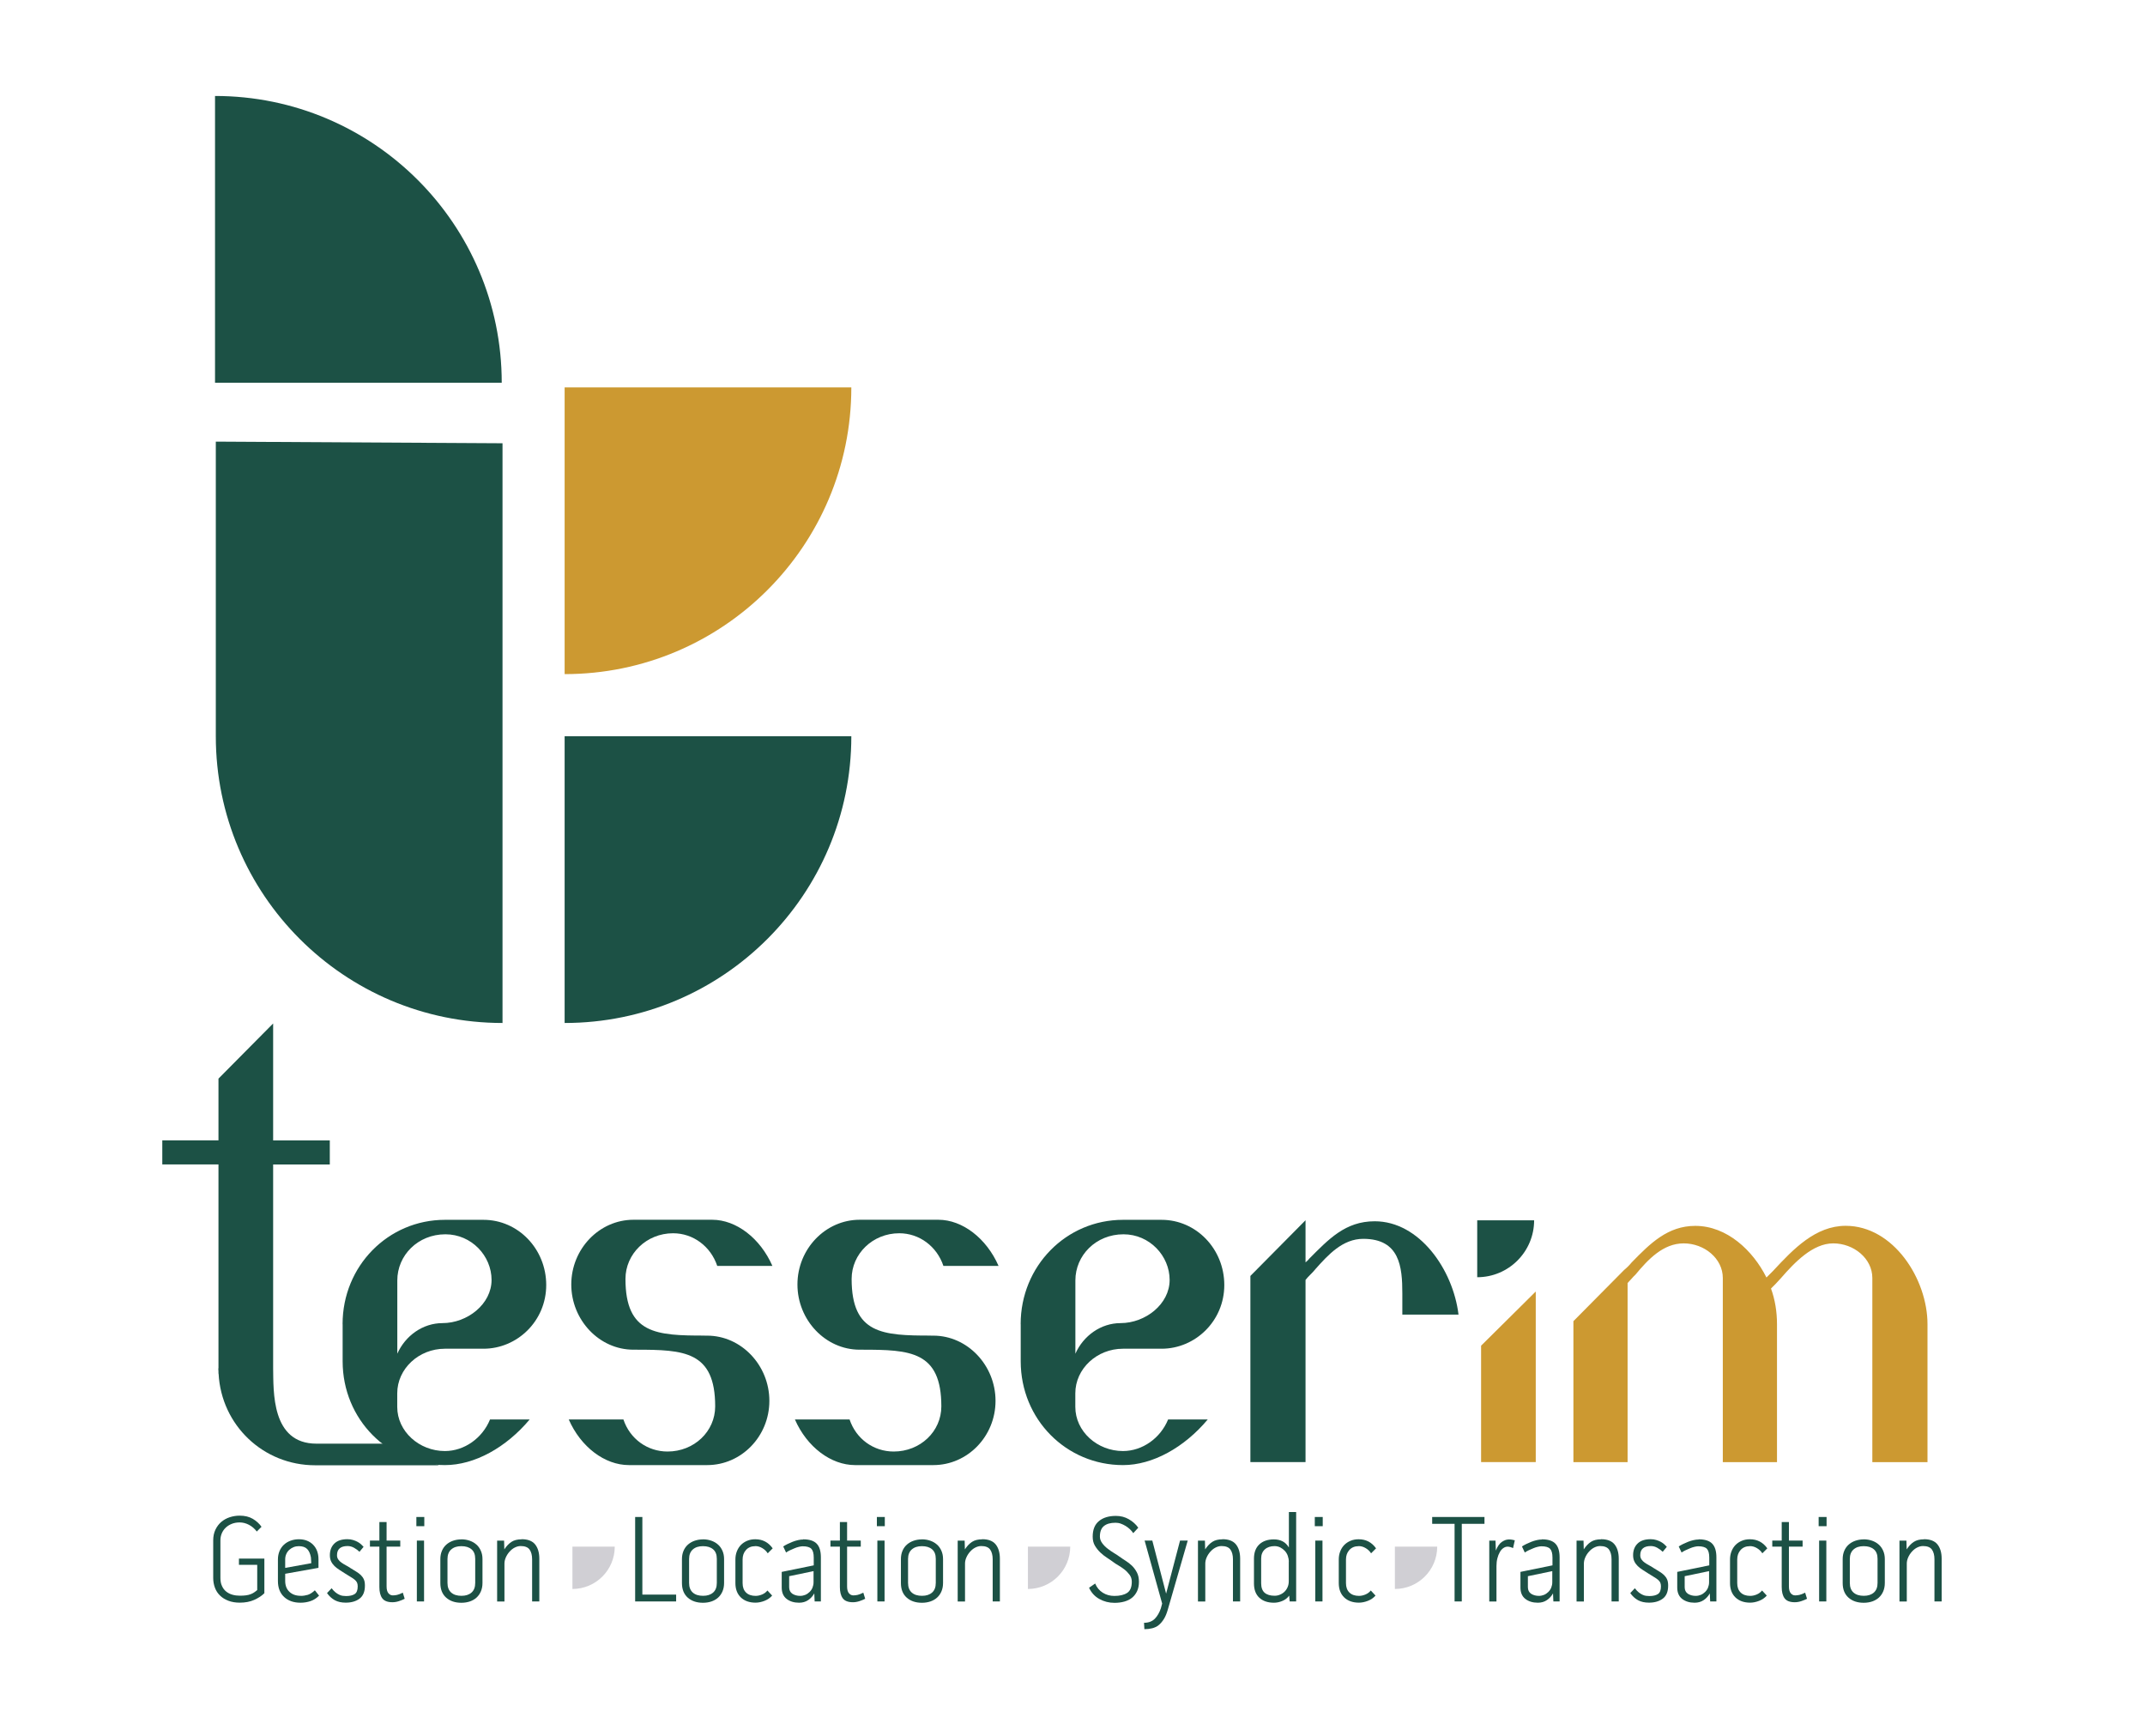
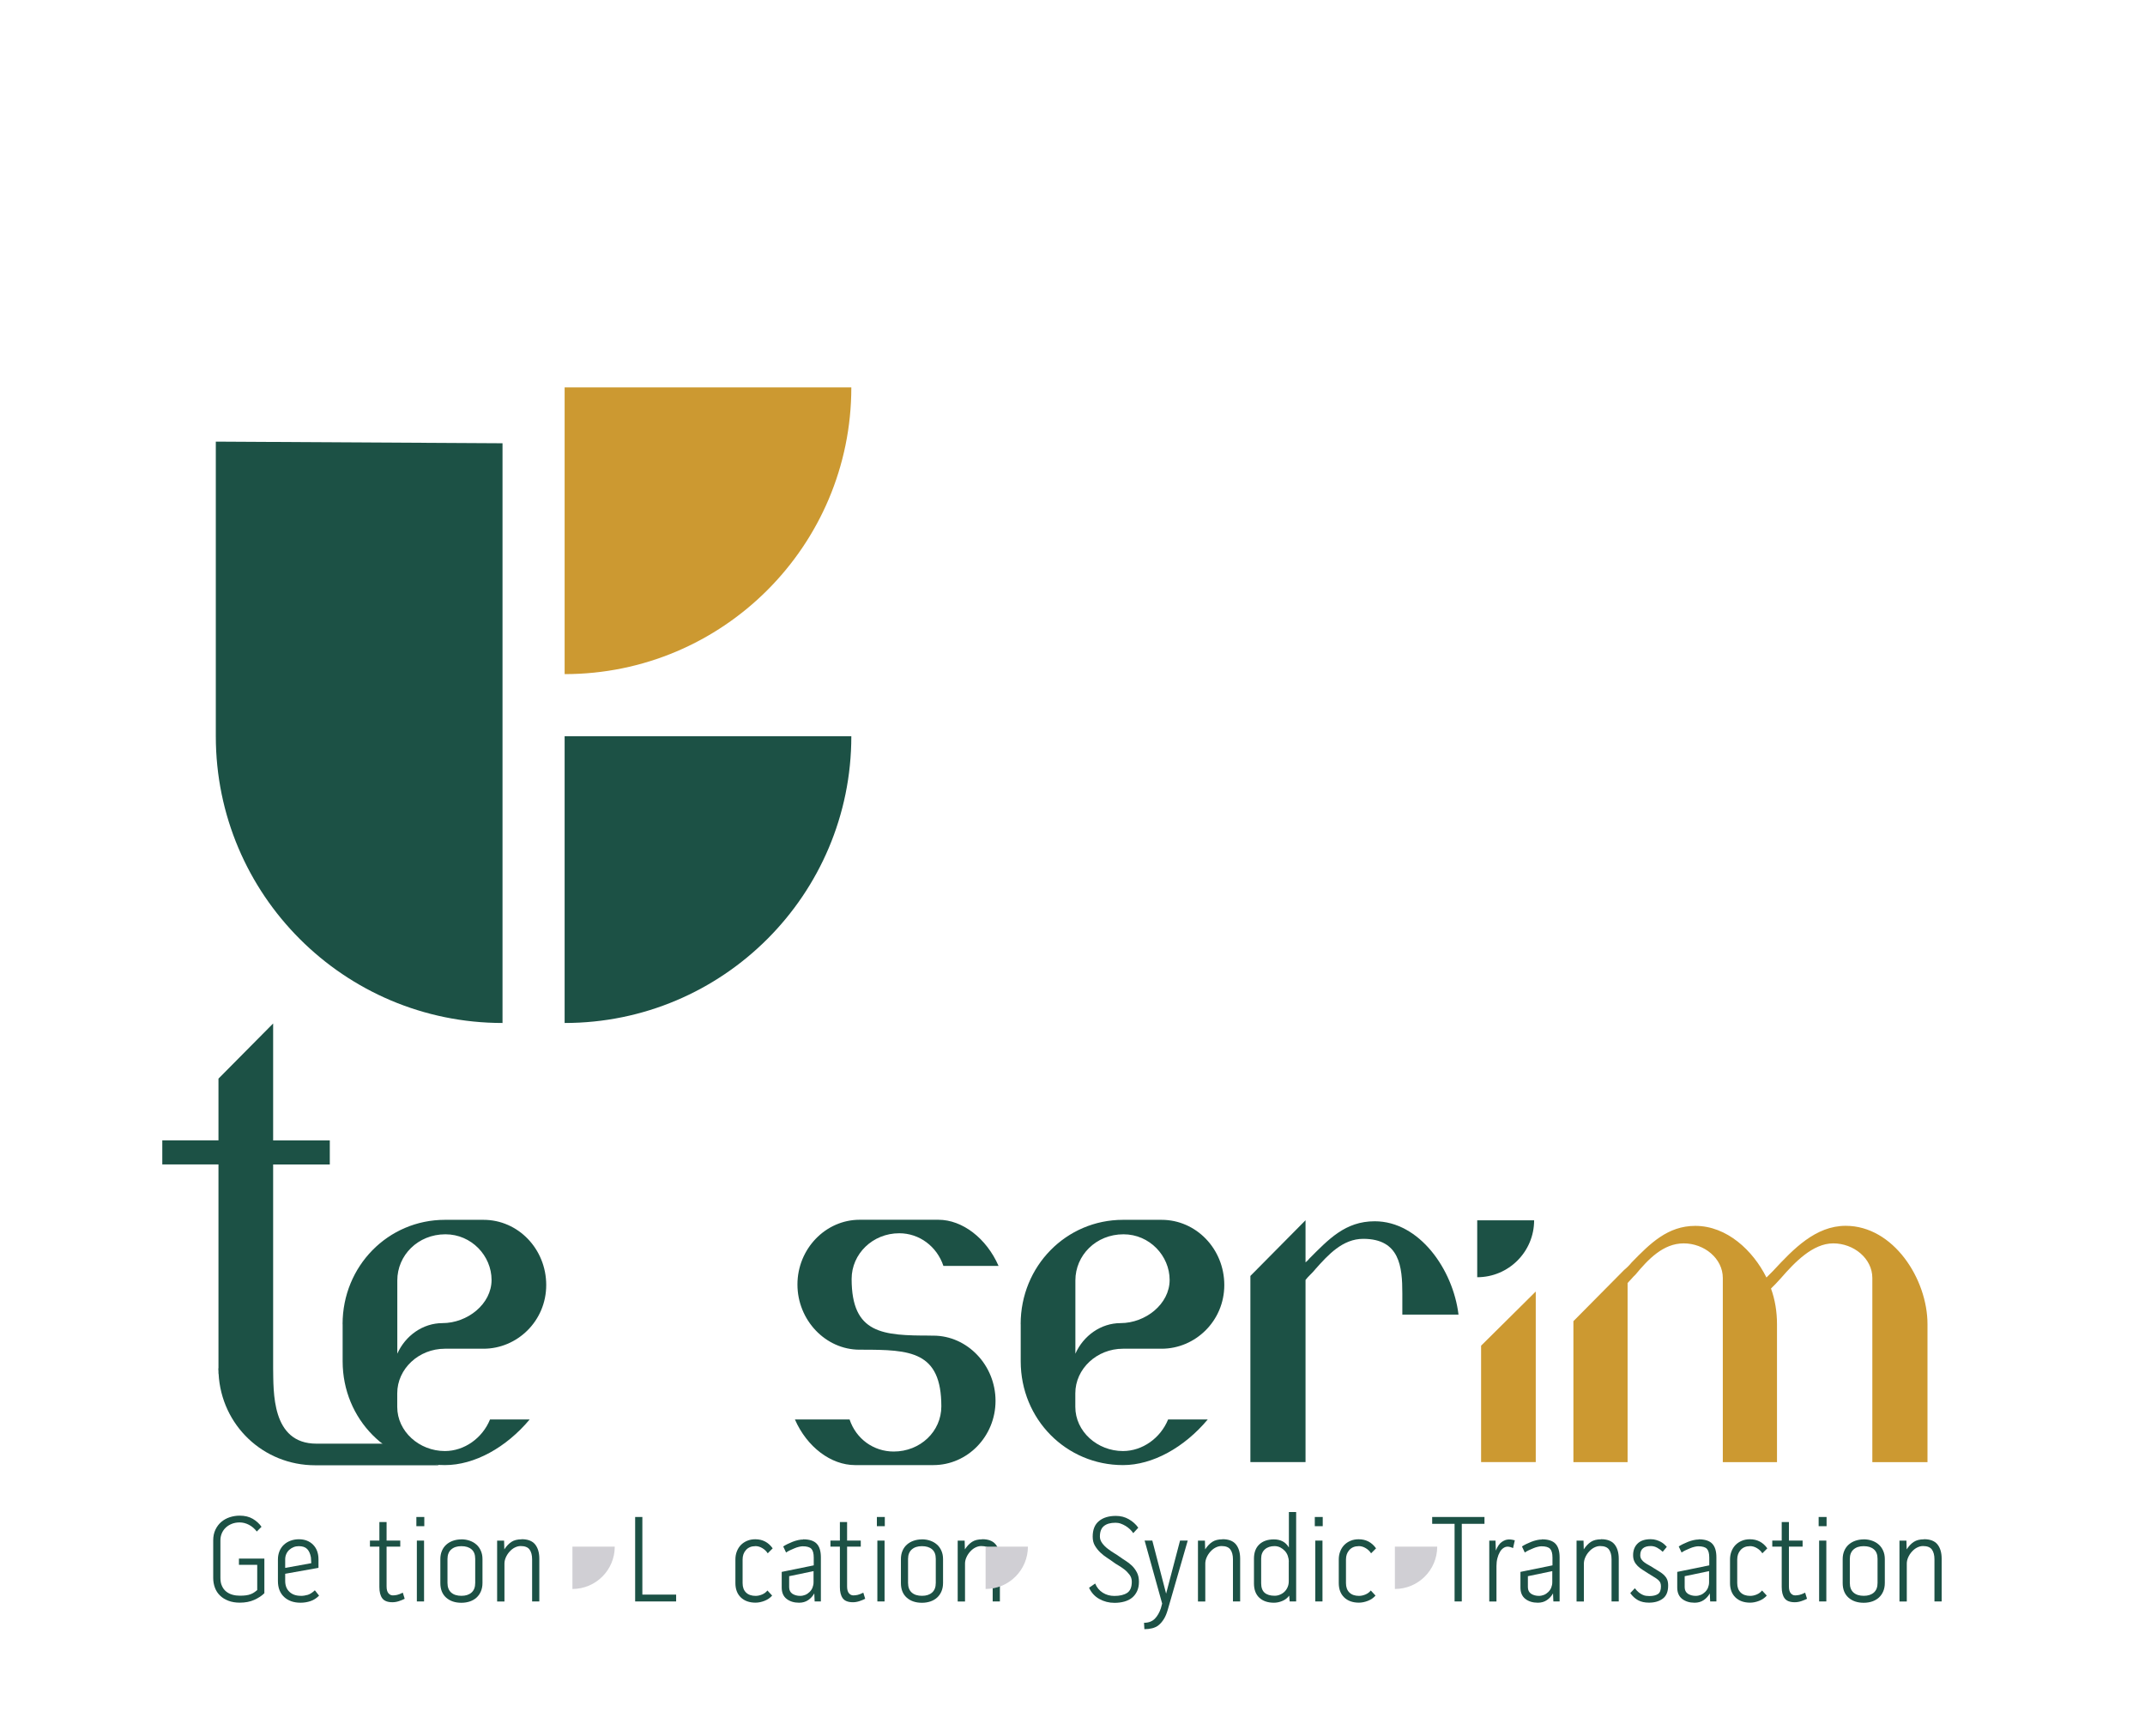
<svg xmlns="http://www.w3.org/2000/svg" id="Calque_1" viewBox="0 0 354.33 286.69">
  <defs>
    <style>.cls-1,.cls-2{fill:#cc9931;}.cls-3,.cls-4{fill:#1c5145;}.cls-4,.cls-5,.cls-2{fill-rule:evenodd;}.cls-5{fill:#d0cfd4;}</style>
  </defs>
  <path class="cls-3" d="m56.59,218.7c0-9.61,7.54-17.23,16.9-17.23h6.38c5.72,0,10.36,4.81,10.36,10.77s-4.81,10.52-10.36,10.52h-6.38c-4.31,0-7.87,3.31-7.87,7.37v2.24c0,4.06,3.64,7.29,7.87,7.29,3.23,0,6.21-2.15,7.46-5.22h6.55c-3.89,4.64-9.11,7.54-14,7.54-9.36,0-16.9-7.54-16.9-17.15v-6.13Zm16.49-.17c4.14,0,8.12-3.15,8.12-7.13s-3.31-7.54-7.62-7.54c-4.56,0-7.95,3.48-7.95,7.62v12.1c1.33-2.98,4.22-5.05,7.46-5.05Z" />
-   <path class="cls-3" d="m116.41,220.6h.41c5.63,0,10.27,4.89,10.27,10.77s-4.64,10.61-10.27,10.61h-12.93c-3.98,0-7.95-2.98-9.94-7.54h9.03c1.08,3.23,3.98,5.3,7.29,5.3,4.39,0,7.87-3.31,7.87-7.46,0-9.11-5.14-9.36-13.09-9.36h-.41c-5.64,0-10.27-4.89-10.27-10.77s4.64-10.69,10.27-10.69h13.01c3.98,0,7.95,3.07,9.94,7.62h-9.11c-1.08-3.23-3.98-5.39-7.29-5.39-4.39,0-7.87,3.4-7.87,7.54,0,9.11,5.14,9.36,13.09,9.36Z" />
  <path class="cls-3" d="m153.77,220.6h.41c5.63,0,10.27,4.89,10.27,10.77s-4.64,10.61-10.27,10.61h-12.93c-3.98,0-7.95-2.98-9.94-7.54h9.03c1.08,3.23,3.98,5.3,7.29,5.3,4.39,0,7.87-3.31,7.87-7.46,0-9.11-5.14-9.36-13.09-9.36h-.41c-5.64,0-10.27-4.89-10.27-10.77s4.64-10.69,10.27-10.69h13.01c3.98,0,7.95,3.07,9.94,7.62h-9.11c-1.08-3.23-3.98-5.39-7.29-5.39-4.39,0-7.87,3.4-7.87,7.54,0,9.11,5.14,9.36,13.09,9.36Z" />
  <path class="cls-3" d="m168.6,218.7c0-9.61,7.54-17.23,16.9-17.23h6.38c5.72,0,10.36,4.81,10.36,10.77s-4.81,10.52-10.36,10.52h-6.38c-4.31,0-7.87,3.31-7.87,7.37v2.24c0,4.06,3.64,7.29,7.87,7.29,3.23,0,6.21-2.15,7.46-5.22h6.55c-3.89,4.64-9.11,7.54-14,7.54-9.36,0-16.9-7.54-16.9-17.15v-6.13Zm16.49-.17c4.14,0,8.12-3.15,8.12-7.13s-3.31-7.54-7.62-7.54c-4.56,0-7.95,3.48-7.95,7.62v12.1c1.33-2.98,4.22-5.05,7.46-5.05Z" />
  <path class="cls-3" d="m217.32,209.58c-.33.41-.58.66-.91.99-.25.25-.5.5-.75.83v30.08h-9.11v-30.74l9.11-9.2v6.96c.08-.08.5-.41.58-.58,3.23-3.23,5.97-6.21,10.85-6.21,7.37,0,12.93,7.95,13.84,15.41h-9.28v-3.48c0-4.39-.41-9.03-6.46-9.03-3.4,0-5.8,2.65-7.87,4.97Z" />
  <path class="cls-1" d="m253.69,213.31v28.17h-9.03v-19.22l9.03-8.95Z" />
  <path class="cls-1" d="m292.96,209.83c3.31-3.56,6.96-7.37,11.93-7.37,7.87,0,13.51,8.78,13.51,16.24v22.79h-9.11v-30.41c0-3.23-3.07-5.72-6.46-5.72s-6.38,3.15-8.62,5.72c-.66.75-1.08,1.16-1.66,1.74.66,1.82.99,3.81.99,5.88v22.79h-8.95v-30.41c0-3.23-3.06-5.72-6.46-5.72s-5.88,2.65-7.95,5.14c-.08.08-.25.25-.33.33l-.99,1.08v29.58h-8.95v-23.28l8.37-8.45c.5-.41.91-.83,1.24-1.24,3.07-3.15,5.97-6.05,10.52-6.05,5.22,0,9.53,4.06,11.76,8.53l1.16-1.16Z" />
  <path class="cls-3" d="m63.31,238.44h-11.04c-7.48,0-7.08-8.66-7.15-12.51v-33.6h9.36v-3.98h-9.36v-19.31l-9.03,9.11v10.19h-9.28v3.98h9.28v33.69h-.03c0,.18.02.35.03.53v.34h.02c.45,8.53,7.4,15.13,15.95,15.13h20.43l-9.17-3.58Z" />
  <path class="cls-4" d="m244.02,201.55h9.4c0,5.19-4.21,9.4-9.4,9.4v-9.4Z" />
  <path class="cls-3" d="m39.46,257.42h4.21v5.72c-.42.42-.98.79-1.67,1.1-.69.31-1.49.46-2.39.46-.7,0-1.32-.1-1.87-.31-.55-.21-1.01-.49-1.38-.85-.38-.36-.66-.79-.85-1.29-.19-.5-.29-1.04-.29-1.63v-6.2c0-.67.12-1.26.37-1.78s.57-.94.97-1.28c.4-.34.87-.6,1.39-.77.53-.17,1.07-.26,1.63-.26.85,0,1.57.17,2.17.52.59.35,1.08.79,1.45,1.32l-.78.78c-.37-.48-.8-.85-1.3-1.11-.5-.26-1.01-.39-1.53-.39-.49,0-.93.08-1.32.24-.39.16-.72.37-1,.64s-.49.58-.64.94-.22.74-.22,1.14v6.2c0,.52.08.97.26,1.34.17.38.4.68.7.92s.64.41,1.03.52c.39.11.8.16,1.22.16.4,0,.74-.02,1.03-.06s.54-.1.76-.19c.22-.08.41-.18.58-.3s.34-.24.5-.38v-4.17h-3.02v-1.07Z" />
  <path class="cls-3" d="m49.67,263.58c.4,0,.79-.06,1.17-.17.38-.12.77-.37,1.17-.75l.7.88c-.44.44-.91.74-1.43.91-.51.17-1.06.26-1.63.26-1.14,0-2.04-.32-2.72-.95-.68-.64-1.02-1.51-1.02-2.64v-3.55c0-.51.09-.96.26-1.38.17-.41.41-.76.72-1.05.31-.29.67-.51,1.1-.67s.88-.24,1.38-.24c.97,0,1.75.3,2.35.9.59.6.89,1.41.89,2.42v1.4l-5.5.98v1.17c0,.78.24,1.38.71,1.82s1.09.65,1.86.65Zm-.31-8.21c-.3,0-.59.05-.86.16-.27.11-.51.26-.72.45-.21.19-.37.42-.49.69s-.18.56-.18.89v1.4l4.31-.78-.06-.96c-.11-.6-.31-1.06-.62-1.38-.3-.31-.76-.47-1.38-.47Z" />
-   <path class="cls-3" d="m57.83,258.95c.37.23.71.44,1.01.62.3.18.56.38.77.58.21.21.38.44.5.72.12.27.17.61.17,1.02,0,1-.3,1.71-.89,2.15-.59.44-1.35.66-2.27.66-.71,0-1.31-.13-1.81-.4-.49-.27-.92-.66-1.29-1.18l.76-.8c.22.29.43.51.64.68s.41.29.62.39.4.16.58.18.37.04.54.04c.62,0,1.09-.11,1.43-.33.33-.22.5-.64.5-1.27,0-.26-.04-.47-.12-.64-.08-.16-.21-.32-.38-.46s-.38-.29-.64-.44c-.25-.15-.55-.33-.89-.55-.36-.23-.69-.44-1-.64s-.58-.4-.81-.63-.42-.48-.55-.76c-.14-.28-.21-.63-.21-1.04,0-.79.25-1.43.74-1.91s1.21-.72,2.15-.72c.34,0,.65.04.93.13.28.08.53.19.76.31.23.13.42.26.58.41s.3.28.41.41l-.68.82c-.25-.25-.54-.46-.89-.66s-.71-.29-1.08-.29c-.56,0-.99.12-1.29.37-.3.25-.45.63-.45,1.15,0,.27.07.5.21.7s.31.37.53.52.45.3.7.43c.25.13.49.27.71.42Z" />
  <path class="cls-3" d="m64.88,263.5c.23,0,.47-.03.71-.08.24-.05.56-.18.95-.37l.31,1.01c-.27.14-.59.27-.95.39s-.72.18-1.08.18c-.8,0-1.36-.22-1.68-.66s-.47-1.05-.47-1.85v-6.67h-1.56v-1h1.56v-3.06h1.19v3.06h2.26v1h-2.26v6.57c0,.51.1.88.3,1.12s.44.36.73.36Z" />
  <path class="cls-3" d="m68.78,250.55h1.31v1.52h-1.31v-1.52Zm.08,3.9h1.19v10.05h-1.19v-10.05Z" />
  <path class="cls-3" d="m76.2,254.24c.51,0,.97.08,1.4.23.42.15.79.36,1.1.64.31.27.55.61.73,1.02s.27.86.27,1.36v3.96c0,.52-.09.98-.26,1.38s-.41.75-.72,1.03c-.31.28-.67.49-1.1.64-.42.14-.89.22-1.4.22-1.04,0-1.88-.28-2.52-.85-.64-.57-.96-1.37-.96-2.41v-3.96c0-.51.09-.96.26-1.36s.41-.74.72-1.02c.31-.27.67-.49,1.1-.64s.89-.23,1.4-.23Zm2.3,3.22c0-.7-.2-1.22-.61-1.57s-.96-.52-1.68-.52-1.26.18-1.67.54-.62.89-.62,1.57v3.96c0,.71.21,1.24.62,1.6.41.36.98.53,1.69.53s1.25-.18,1.66-.54.61-.89.61-1.59v-3.98Z" />
  <path class="cls-3" d="m86.17,254.22c1.01,0,1.75.28,2.22.85.46.57.7,1.36.7,2.37v7.06h-1.19v-6.96c0-.68-.14-1.22-.42-1.61-.28-.39-.77-.58-1.47-.58-.34,0-.67.09-1,.26s-.6.4-.85.68c-.25.28-.45.59-.6.93s-.23.68-.23,1.03v6.26h-1.21v-10.05h1.15l.04,1.44c.36-.55.75-.96,1.18-1.24s.99-.42,1.67-.42Z" />
  <path class="cls-3" d="m106.11,250.55v12.82h5.58v1.13h-6.77v-13.95h1.19Z" />
-   <path class="cls-3" d="m116.11,254.24c.51,0,.97.08,1.4.23.42.15.79.36,1.1.64.31.27.55.61.73,1.02s.27.86.27,1.36v3.96c0,.52-.09.98-.26,1.38s-.41.75-.72,1.03c-.31.28-.67.49-1.1.64-.42.14-.89.22-1.4.22-1.04,0-1.88-.28-2.52-.85-.64-.57-.96-1.37-.96-2.41v-3.96c0-.51.09-.96.26-1.36s.41-.74.72-1.02c.31-.27.67-.49,1.1-.64s.89-.23,1.4-.23Zm2.3,3.22c0-.7-.2-1.22-.61-1.57s-.96-.52-1.68-.52-1.26.18-1.67.54-.62.89-.62,1.57v3.96c0,.71.21,1.24.62,1.6.41.36.98.53,1.69.53s1.25-.18,1.66-.54.61-.89.61-1.59v-3.98Z" />
  <path class="cls-3" d="m124.76,255.37c-.64,0-1.15.21-1.53.63-.38.42-.56.94-.56,1.57v3.9c0,.67.19,1.19.57,1.56.38.37.91.55,1.58.55.36,0,.71-.08,1.07-.23.36-.15.65-.37.88-.66l.78.84c-.33.38-.75.67-1.26.87-.51.2-1.01.3-1.49.3-1.01,0-1.82-.29-2.42-.86-.6-.58-.9-1.37-.9-2.38v-3.9c0-.48.08-.92.24-1.33.16-.41.38-.76.67-1.06.29-.29.63-.52,1.04-.69.4-.17.85-.25,1.34-.25,1.2,0,2.16.5,2.87,1.5l-.82.82c-.23-.36-.53-.64-.9-.86-.37-.22-.75-.33-1.15-.33Z" />
  <path class="cls-3" d="m132.68,254.24c1.03,0,1.77.24,2.23.72.46.48.69,1.23.69,2.26v7.28h-1.03l-.06-1.33c-.25.45-.58.82-1.01,1.11s-.92.43-1.5.43c-.83,0-1.52-.21-2.06-.63-.54-.42-.81-1.05-.81-1.88v-2.58l5.29-1.08v-1.29c0-.68-.13-1.16-.39-1.44-.26-.28-.74-.42-1.44-.42-.16,0-.37.03-.62.09-.25.06-.5.14-.75.25s-.5.21-.75.33-.45.24-.62.36l-.47-1c.18-.12.4-.25.68-.39.27-.13.56-.26.86-.38.3-.12.61-.21.91-.28.31-.07.58-.1.83-.1Zm1.72,5.25l-4.04.84v1.81c0,.49.18.85.53,1.09.36.23.79.35,1.29.35.3,0,.58-.06.85-.17s.5-.28.71-.48c.21-.21.37-.44.48-.72s.17-.57.17-.88v-1.83Z" />
  <path class="cls-3" d="m140.95,263.5c.23,0,.47-.03.71-.08.24-.05.56-.18.95-.37l.31,1.01c-.27.14-.59.27-.95.39s-.72.18-1.08.18c-.8,0-1.36-.22-1.68-.66s-.47-1.05-.47-1.85v-6.67h-1.56v-1h1.56v-3.06h1.19v3.06h2.26v1h-2.26v6.57c0,.51.1.88.3,1.12s.44.36.73.36Z" />
  <path class="cls-3" d="m144.85,250.55h1.31v1.52h-1.31v-1.52Zm.08,3.9h1.19v10.05h-1.19v-10.05Z" />
  <path class="cls-3" d="m152.28,254.24c.51,0,.97.08,1.4.23.42.15.79.36,1.1.64.31.27.55.61.73,1.02s.27.86.27,1.36v3.96c0,.52-.09.98-.26,1.38s-.41.75-.72,1.03c-.31.28-.67.49-1.1.64-.42.14-.89.22-1.4.22-1.04,0-1.88-.28-2.52-.85-.64-.57-.96-1.37-.96-2.41v-3.96c0-.51.09-.96.26-1.36s.41-.74.72-1.02c.31-.27.67-.49,1.1-.64s.89-.23,1.4-.23Zm2.3,3.22c0-.7-.2-1.22-.61-1.57s-.96-.52-1.68-.52-1.26.18-1.67.54-.62.89-.62,1.57v3.96c0,.71.21,1.24.62,1.6.41.36.98.53,1.69.53s1.25-.18,1.66-.54.61-.89.61-1.59v-3.98Z" />
  <path class="cls-3" d="m162.25,254.22c1.01,0,1.75.28,2.22.85.46.57.7,1.36.7,2.37v7.06h-1.19v-6.96c0-.68-.14-1.22-.42-1.61-.28-.39-.77-.58-1.47-.58-.34,0-.67.09-1,.26s-.6.4-.85.68c-.25.28-.45.59-.6.93s-.23.68-.23,1.03v6.26h-1.21v-10.05h1.15l.04,1.44c.36-.55.75-.96,1.18-1.24s.99-.42,1.67-.42Z" />
  <path class="cls-3" d="m185,257.14c.27.21.59.42.95.65.36.23.71.49,1.03.8s.59.68.82,1.11c.23.43.34.95.34,1.55s-.1,1.1-.3,1.54c-.2.44-.48.8-.83,1.09s-.78.5-1.28.64c-.5.14-1.04.21-1.63.21-.9,0-1.73-.21-2.49-.63-.76-.42-1.33-1.04-1.71-1.86l1.01-.7c.27.66.69,1.16,1.26,1.52.57.36,1.21.53,1.92.53.89,0,1.59-.17,2.1-.5.51-.33.77-.95.77-1.84,0-.44-.12-.83-.37-1.16-.25-.33-.54-.63-.86-.88-.33-.25-.67-.48-1.01-.68s-.61-.37-.8-.52c-.27-.21-.61-.43-1-.69-.39-.25-.77-.54-1.12-.87s-.66-.71-.92-1.14-.38-.93-.38-1.51c0-1.15.34-2.01,1.04-2.58.69-.57,1.62-.85,2.8-.85.78,0,1.49.18,2.13.55s1.16.83,1.56,1.4l-.83.9c-.14-.22-.32-.43-.54-.64-.22-.21-.46-.39-.72-.55-.26-.16-.54-.29-.82-.39s-.58-.14-.86-.14c-.82,0-1.46.18-1.9.54-.45.36-.67.95-.67,1.75,0,.38.13.74.38,1.08.25.34.55.64.9.91s.71.52,1.09.75c.38.23.69.43.95.63Z" />
  <path class="cls-3" d="m191.97,264.83l-2.89-10.38h1.27l2.28,8.76,2.3-8.76h1.27l-3.3,11.43c-.18.62-.39,1.13-.65,1.54s-.54.74-.85.99-.67.42-1.07.52c-.4.1-.83.15-1.29.15l-.06-1.05c.77-.01,1.36-.24,1.79-.68.43-.44.76-1.02,1-1.74l.21-.78Z" />
  <path class="cls-3" d="m201.94,254.22c1.01,0,1.75.28,2.22.85.46.57.7,1.36.7,2.37v7.06h-1.19v-6.96c0-.68-.14-1.22-.42-1.61-.28-.39-.77-.58-1.47-.58-.34,0-.67.09-1,.26s-.6.4-.85.68c-.25.28-.45.59-.6.93s-.23.68-.23,1.03v6.26h-1.21v-10.05h1.15l.04,1.44c.36-.55.75-.96,1.18-1.24s.99-.42,1.67-.42Z" />
  <path class="cls-3" d="m212.9,249.73h1.21v14.77h-1.07l-.08-.96c-.31.41-.7.71-1.16.89-.46.19-.91.28-1.36.28-1.03,0-1.83-.28-2.42-.83-.59-.55-.88-1.34-.88-2.37v-4.08c0-1.01.29-1.79.88-2.35.59-.55,1.39-.83,2.42-.83.52,0,.99.1,1.41.31s.77.55,1.06,1.03v-5.85Zm0,8.23c0-.34-.06-.67-.17-.99s-.28-.59-.49-.82c-.21-.23-.46-.42-.75-.57-.29-.14-.6-.22-.94-.22-.67,0-1.21.18-1.61.54-.4.36-.61.86-.61,1.52v4.07c0,.71.19,1.24.57,1.57s.93.5,1.64.5c.33,0,.64-.06.92-.19.29-.12.54-.29.75-.5.21-.21.38-.47.5-.76s.18-.61.18-.94v-3.23Z" />
  <path class="cls-3" d="m217.19,250.55h1.31v1.52h-1.31v-1.52Zm.08,3.9h1.19v10.05h-1.19v-10.05Z" />
  <path class="cls-3" d="m224.43,255.37c-.64,0-1.15.21-1.53.63-.38.42-.56.94-.56,1.57v3.9c0,.67.19,1.19.57,1.56.38.37.91.55,1.58.55.36,0,.71-.08,1.07-.23.36-.15.65-.37.88-.66l.78.84c-.33.38-.75.67-1.26.87-.51.2-1.01.3-1.49.3-1.01,0-1.82-.29-2.42-.86-.6-.58-.9-1.37-.9-2.38v-3.9c0-.48.08-.92.24-1.33.16-.41.38-.76.67-1.06.29-.29.63-.52,1.04-.69.4-.17.85-.25,1.34-.25,1.2,0,2.16.5,2.87,1.5l-.82.82c-.23-.36-.53-.64-.9-.86-.37-.22-.75-.33-1.15-.33Z" />
  <path class="cls-3" d="m236.58,251.68v-1.13h8.64v1.13h-3.75v12.82h-1.19v-12.82h-3.69Z" />
  <path class="cls-3" d="m249.17,254.26c.23,0,.43.01.59.04.16.03.32.06.47.1l-.29,1.29c-.15-.07-.3-.13-.45-.17s-.3-.07-.45-.07c-.25,0-.48.08-.71.24s-.42.38-.58.67c-.17.29-.3.63-.4,1.02-.1.39-.15.82-.15,1.28v5.85h-1.19v-10.05h1.03l.06,1.64c.27-.7.61-1.18,1-1.44s.75-.39,1.08-.39Z" />
  <path class="cls-3" d="m254.71,254.24c1.03,0,1.77.24,2.23.72.46.48.69,1.23.69,2.26v7.28h-1.03l-.06-1.33c-.25.45-.58.82-1.01,1.11s-.92.43-1.5.43c-.83,0-1.52-.21-2.06-.63-.54-.42-.81-1.05-.81-1.88v-2.58l5.29-1.08v-1.29c0-.68-.13-1.16-.39-1.44-.26-.28-.74-.42-1.44-.42-.16,0-.37.03-.62.09-.25.06-.5.14-.75.25s-.5.21-.75.33-.45.24-.62.36l-.47-1c.18-.12.4-.25.68-.39.27-.13.56-.26.86-.38.3-.12.61-.21.91-.28.31-.07.58-.1.83-.1Zm1.72,5.25l-4.04.84v1.81c0,.49.18.85.53,1.09.36.23.79.35,1.29.35.3,0,.58-.06.85-.17s.5-.28.71-.48c.21-.21.37-.44.48-.72s.17-.57.17-.88v-1.83Z" />
  <path class="cls-3" d="m264.48,254.22c1.01,0,1.75.28,2.22.85.46.57.7,1.36.7,2.37v7.06h-1.19v-6.96c0-.68-.14-1.22-.42-1.61-.28-.39-.77-.58-1.47-.58-.34,0-.67.09-1,.26s-.6.4-.85.68c-.25.28-.45.59-.6.93s-.23.68-.23,1.03v6.26h-1.21v-10.05h1.15l.04,1.44c.36-.55.75-.96,1.18-1.24s.99-.42,1.67-.42Z" />
  <path class="cls-3" d="m273.11,258.95c.37.23.71.44,1.01.62.3.18.56.38.77.58.21.21.38.44.5.72.12.27.17.61.17,1.02,0,1-.3,1.71-.89,2.15-.59.44-1.35.66-2.27.66-.71,0-1.31-.13-1.81-.4-.49-.27-.92-.66-1.29-1.18l.76-.8c.22.29.43.51.64.68s.41.29.62.39.4.16.58.18.37.04.54.04c.62,0,1.09-.11,1.43-.33.33-.22.5-.64.5-1.27,0-.26-.04-.47-.12-.64-.08-.16-.21-.32-.38-.46s-.38-.29-.64-.44c-.25-.15-.55-.33-.89-.55-.36-.23-.69-.44-1-.64s-.58-.4-.81-.63-.42-.48-.55-.76c-.14-.28-.21-.63-.21-1.04,0-.79.25-1.43.74-1.91s1.21-.72,2.15-.72c.34,0,.65.04.93.13.28.08.53.19.76.31.23.13.42.26.58.41s.3.28.41.41l-.68.82c-.25-.25-.54-.46-.89-.66s-.71-.29-1.08-.29c-.56,0-.99.12-1.29.37-.3.25-.45.63-.45,1.15,0,.27.07.5.21.7s.31.37.53.52.45.3.7.43c.25.13.49.27.71.42Z" />
  <path class="cls-3" d="m280.61,254.24c1.03,0,1.77.24,2.23.72.46.48.69,1.23.69,2.26v7.28h-1.03l-.06-1.33c-.25.45-.58.82-1.01,1.11s-.92.43-1.5.43c-.83,0-1.52-.21-2.06-.63-.54-.42-.81-1.05-.81-1.88v-2.58l5.29-1.08v-1.29c0-.68-.13-1.16-.39-1.44-.26-.28-.74-.42-1.44-.42-.16,0-.37.03-.62.09-.25.06-.5.14-.75.25s-.5.21-.75.33-.45.24-.62.36l-.47-1c.18-.12.4-.25.68-.39.27-.13.56-.26.86-.38.3-.12.61-.21.91-.28.31-.07.58-.1.83-.1Zm1.72,5.25l-4.04.84v1.81c0,.49.18.85.53,1.09.36.23.79.35,1.29.35.3,0,.58-.06.85-.17s.5-.28.71-.48c.21-.21.37-.44.48-.72s.17-.57.17-.88v-1.83Z" />
  <path class="cls-3" d="m289.06,255.37c-.64,0-1.15.21-1.53.63-.38.42-.56.94-.56,1.57v3.9c0,.67.19,1.19.57,1.56.38.37.91.55,1.58.55.36,0,.71-.08,1.07-.23.36-.15.65-.37.88-.66l.78.84c-.33.38-.75.67-1.26.87-.51.2-1.01.3-1.49.3-1.01,0-1.82-.29-2.42-.86-.6-.58-.9-1.37-.9-2.38v-3.9c0-.48.08-.92.24-1.33.16-.41.38-.76.67-1.06.29-.29.63-.52,1.04-.69.4-.17.85-.25,1.34-.25,1.2,0,2.16.5,2.87,1.5l-.82.82c-.23-.36-.53-.64-.9-.86-.37-.22-.75-.33-1.15-.33Z" />
  <path class="cls-3" d="m296.53,263.5c.23,0,.47-.03.71-.08.24-.05.56-.18.95-.37l.31,1.01c-.27.14-.59.27-.95.39s-.72.18-1.08.18c-.8,0-1.36-.22-1.68-.66s-.47-1.05-.47-1.85v-6.67h-1.56v-1h1.56v-3.06h1.19v3.06h2.26v1h-2.26v6.57c0,.51.1.88.3,1.12s.44.36.73.36Z" />
  <path class="cls-3" d="m300.42,250.55h1.31v1.52h-1.31v-1.52Zm.08,3.9h1.19v10.05h-1.19v-10.05Z" />
  <path class="cls-3" d="m307.85,254.24c.51,0,.97.08,1.4.23.42.15.79.36,1.1.64.31.27.55.61.73,1.02s.27.86.27,1.36v3.96c0,.52-.09.98-.26,1.38s-.41.75-.72,1.03c-.31.28-.67.49-1.1.64-.42.14-.89.22-1.4.22-1.04,0-1.88-.28-2.52-.85-.64-.57-.96-1.37-.96-2.41v-3.96c0-.51.09-.96.26-1.36s.41-.74.72-1.02c.31-.27.67-.49,1.1-.64s.89-.23,1.4-.23Zm2.3,3.22c0-.7-.2-1.22-.61-1.57s-.96-.52-1.68-.52-1.26.18-1.67.54-.62.89-.62,1.57v3.96c0,.71.21,1.24.62,1.6.41.36.98.53,1.69.53s1.25-.18,1.66-.54.61-.89.61-1.59v-3.98Z" />
  <path class="cls-3" d="m317.82,254.22c1.01,0,1.75.28,2.22.85.46.57.7,1.36.7,2.37v7.06h-1.19v-6.96c0-.68-.14-1.22-.42-1.61-.28-.39-.77-.58-1.47-.58-.34,0-.67.09-1,.26s-.6.4-.85.68c-.25.28-.45.59-.6.93s-.23.68-.23,1.03v6.26h-1.21v-10.05h1.15l.04,1.44c.36-.55.75-.96,1.18-1.24s.99-.42,1.67-.42Z" />
-   <path class="cls-5" d="m169.8,255.45h6.99c0,3.86-3.13,6.99-6.99,6.99v-6.99Z" />
+   <path class="cls-5" d="m169.8,255.45c0,3.86-3.13,6.99-6.99,6.99v-6.99Z" />
  <path class="cls-5" d="m230.42,255.45h6.99c0,3.86-3.13,6.99-6.99,6.99v-6.99Z" />
  <path class="cls-5" d="m94.56,255.45h6.99c0,3.86-3.13,6.99-6.99,6.99v-6.99Z" />
  <path class="cls-4" d="m35.65,72.94v48.66c0,26.16,21.21,47.36,47.36,47.36v-95.75l-47.36-.27Z" />
  <path class="cls-2" d="m93.27,63.98h47.36c0,26.16-21.21,47.36-47.36,47.36v-47.36Z" />
  <path class="cls-4" d="m93.27,121.6h47.36c0,26.16-21.21,47.36-47.36,47.36v-47.36Z" />
-   <path class="cls-4" d="m35.52,63.21V15.85c26.16,0,47.36,21.21,47.36,47.36h-47.36Z" />
</svg>